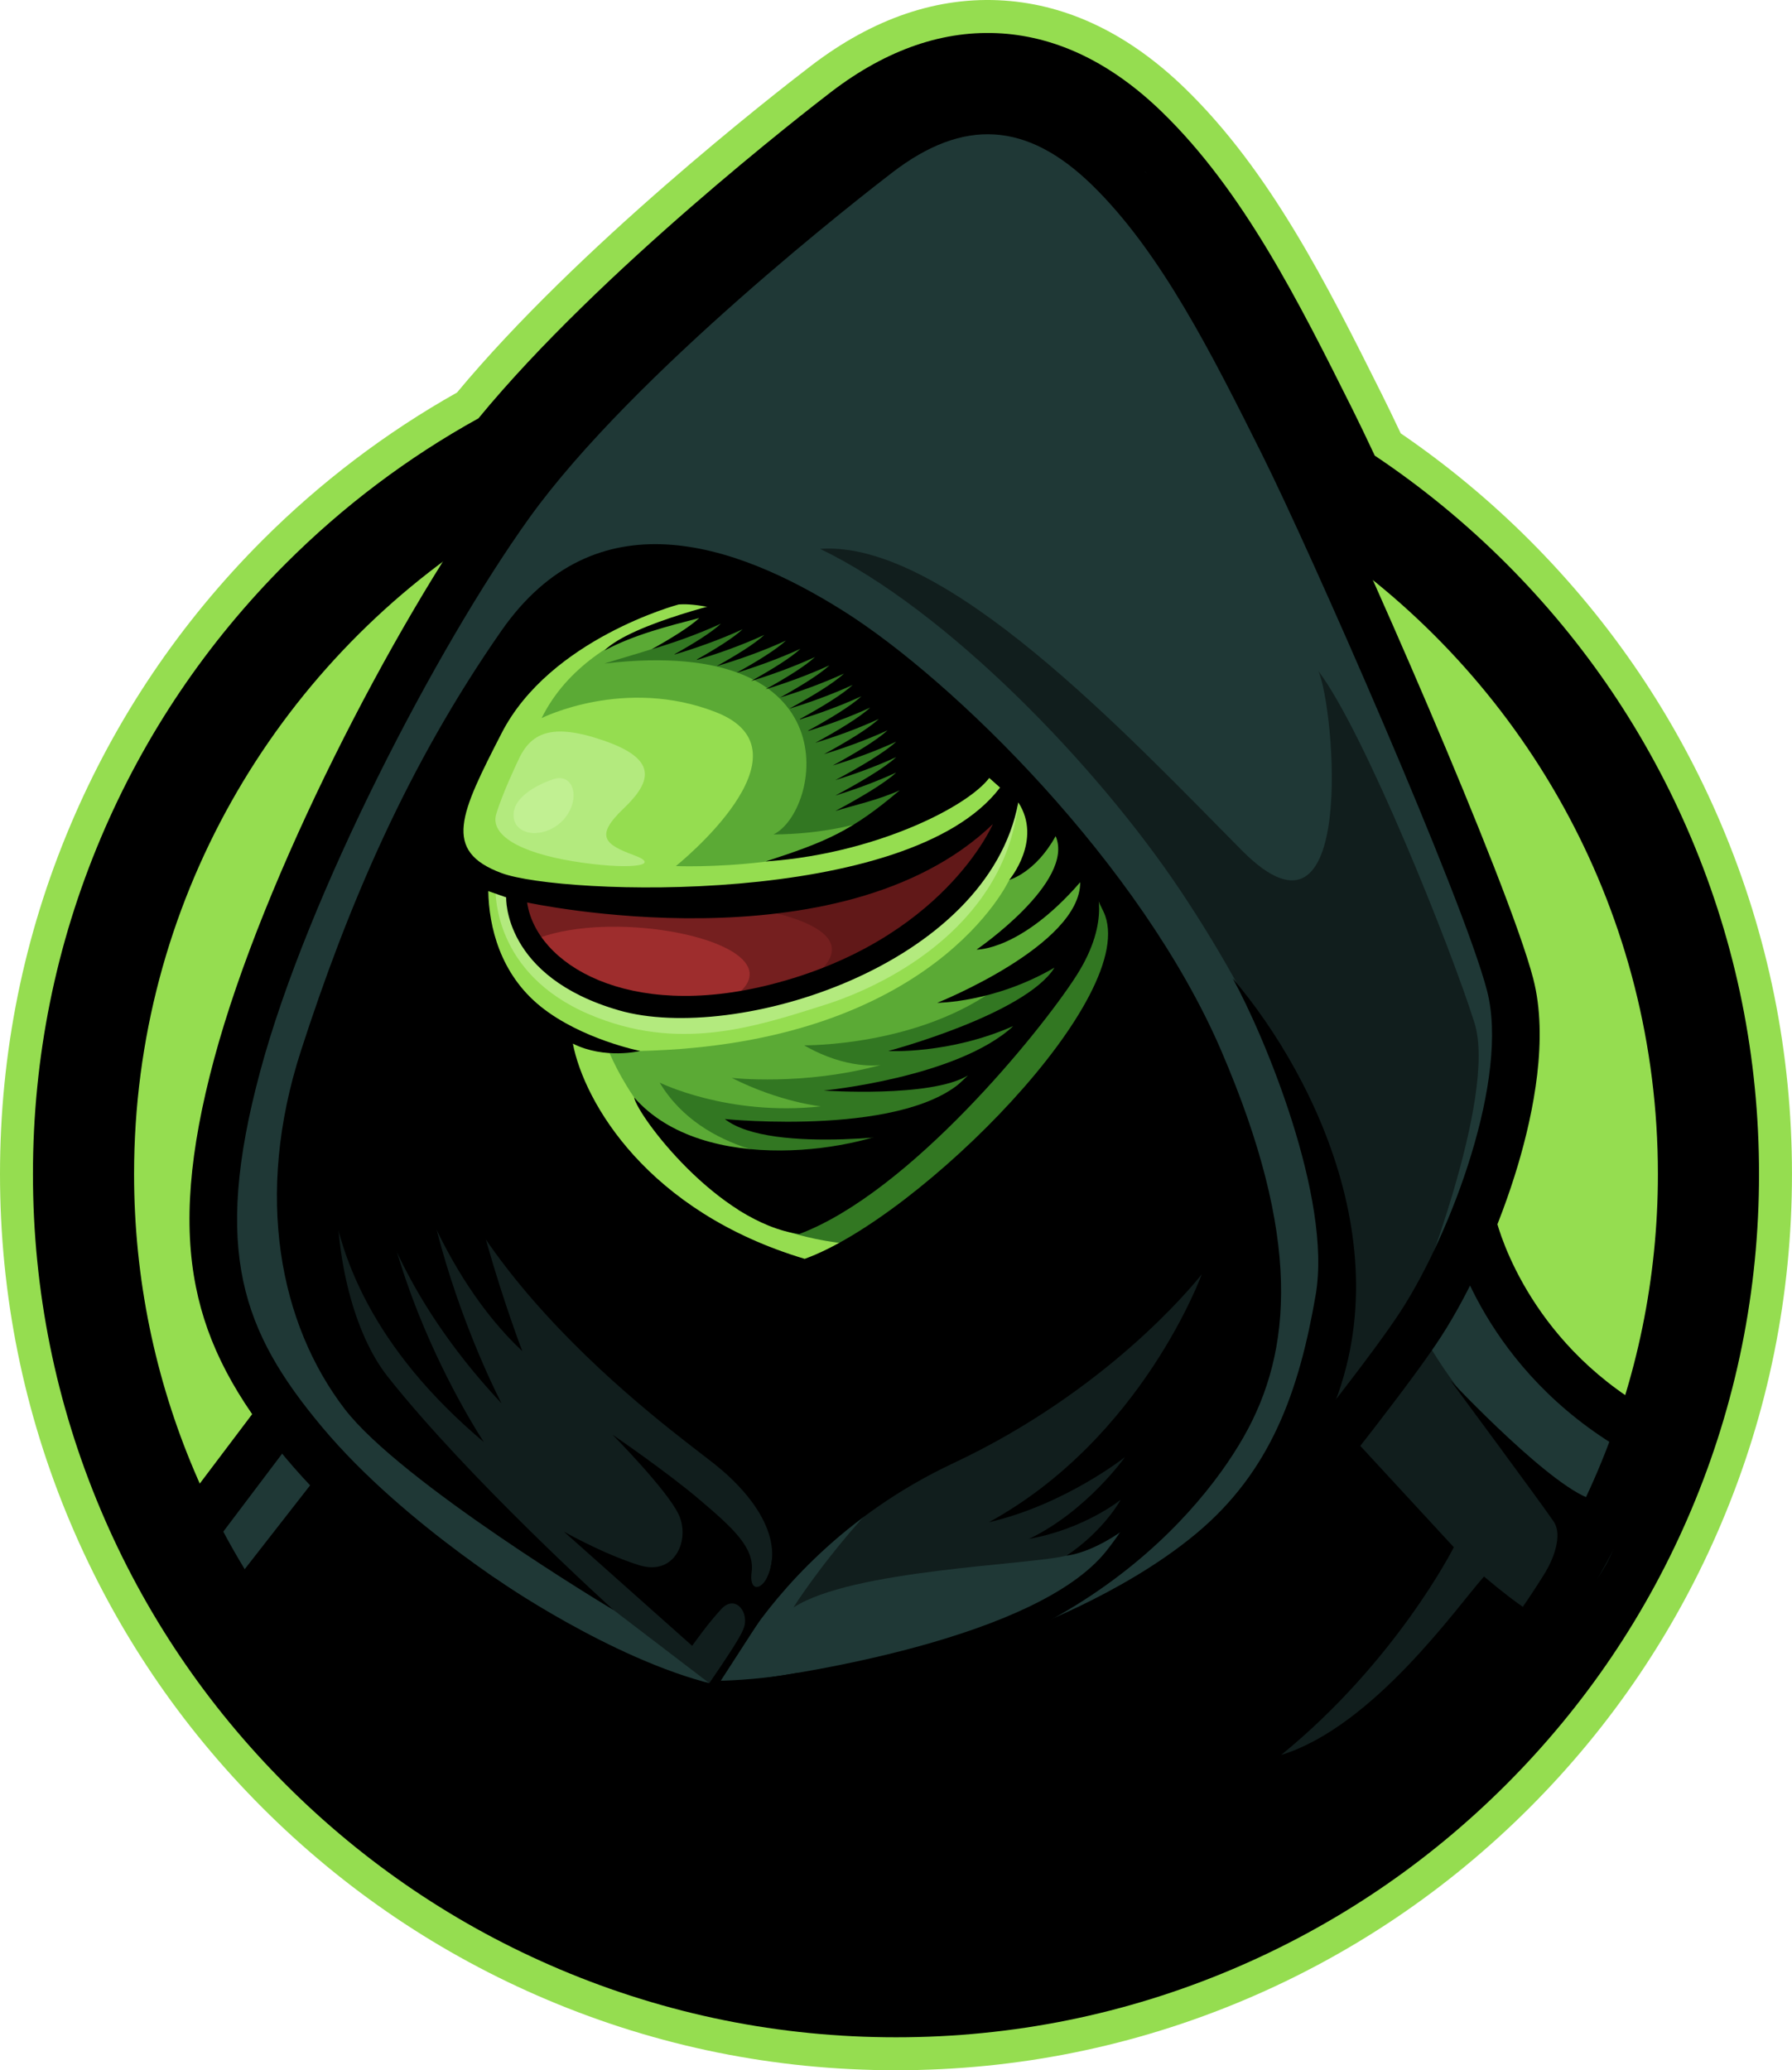
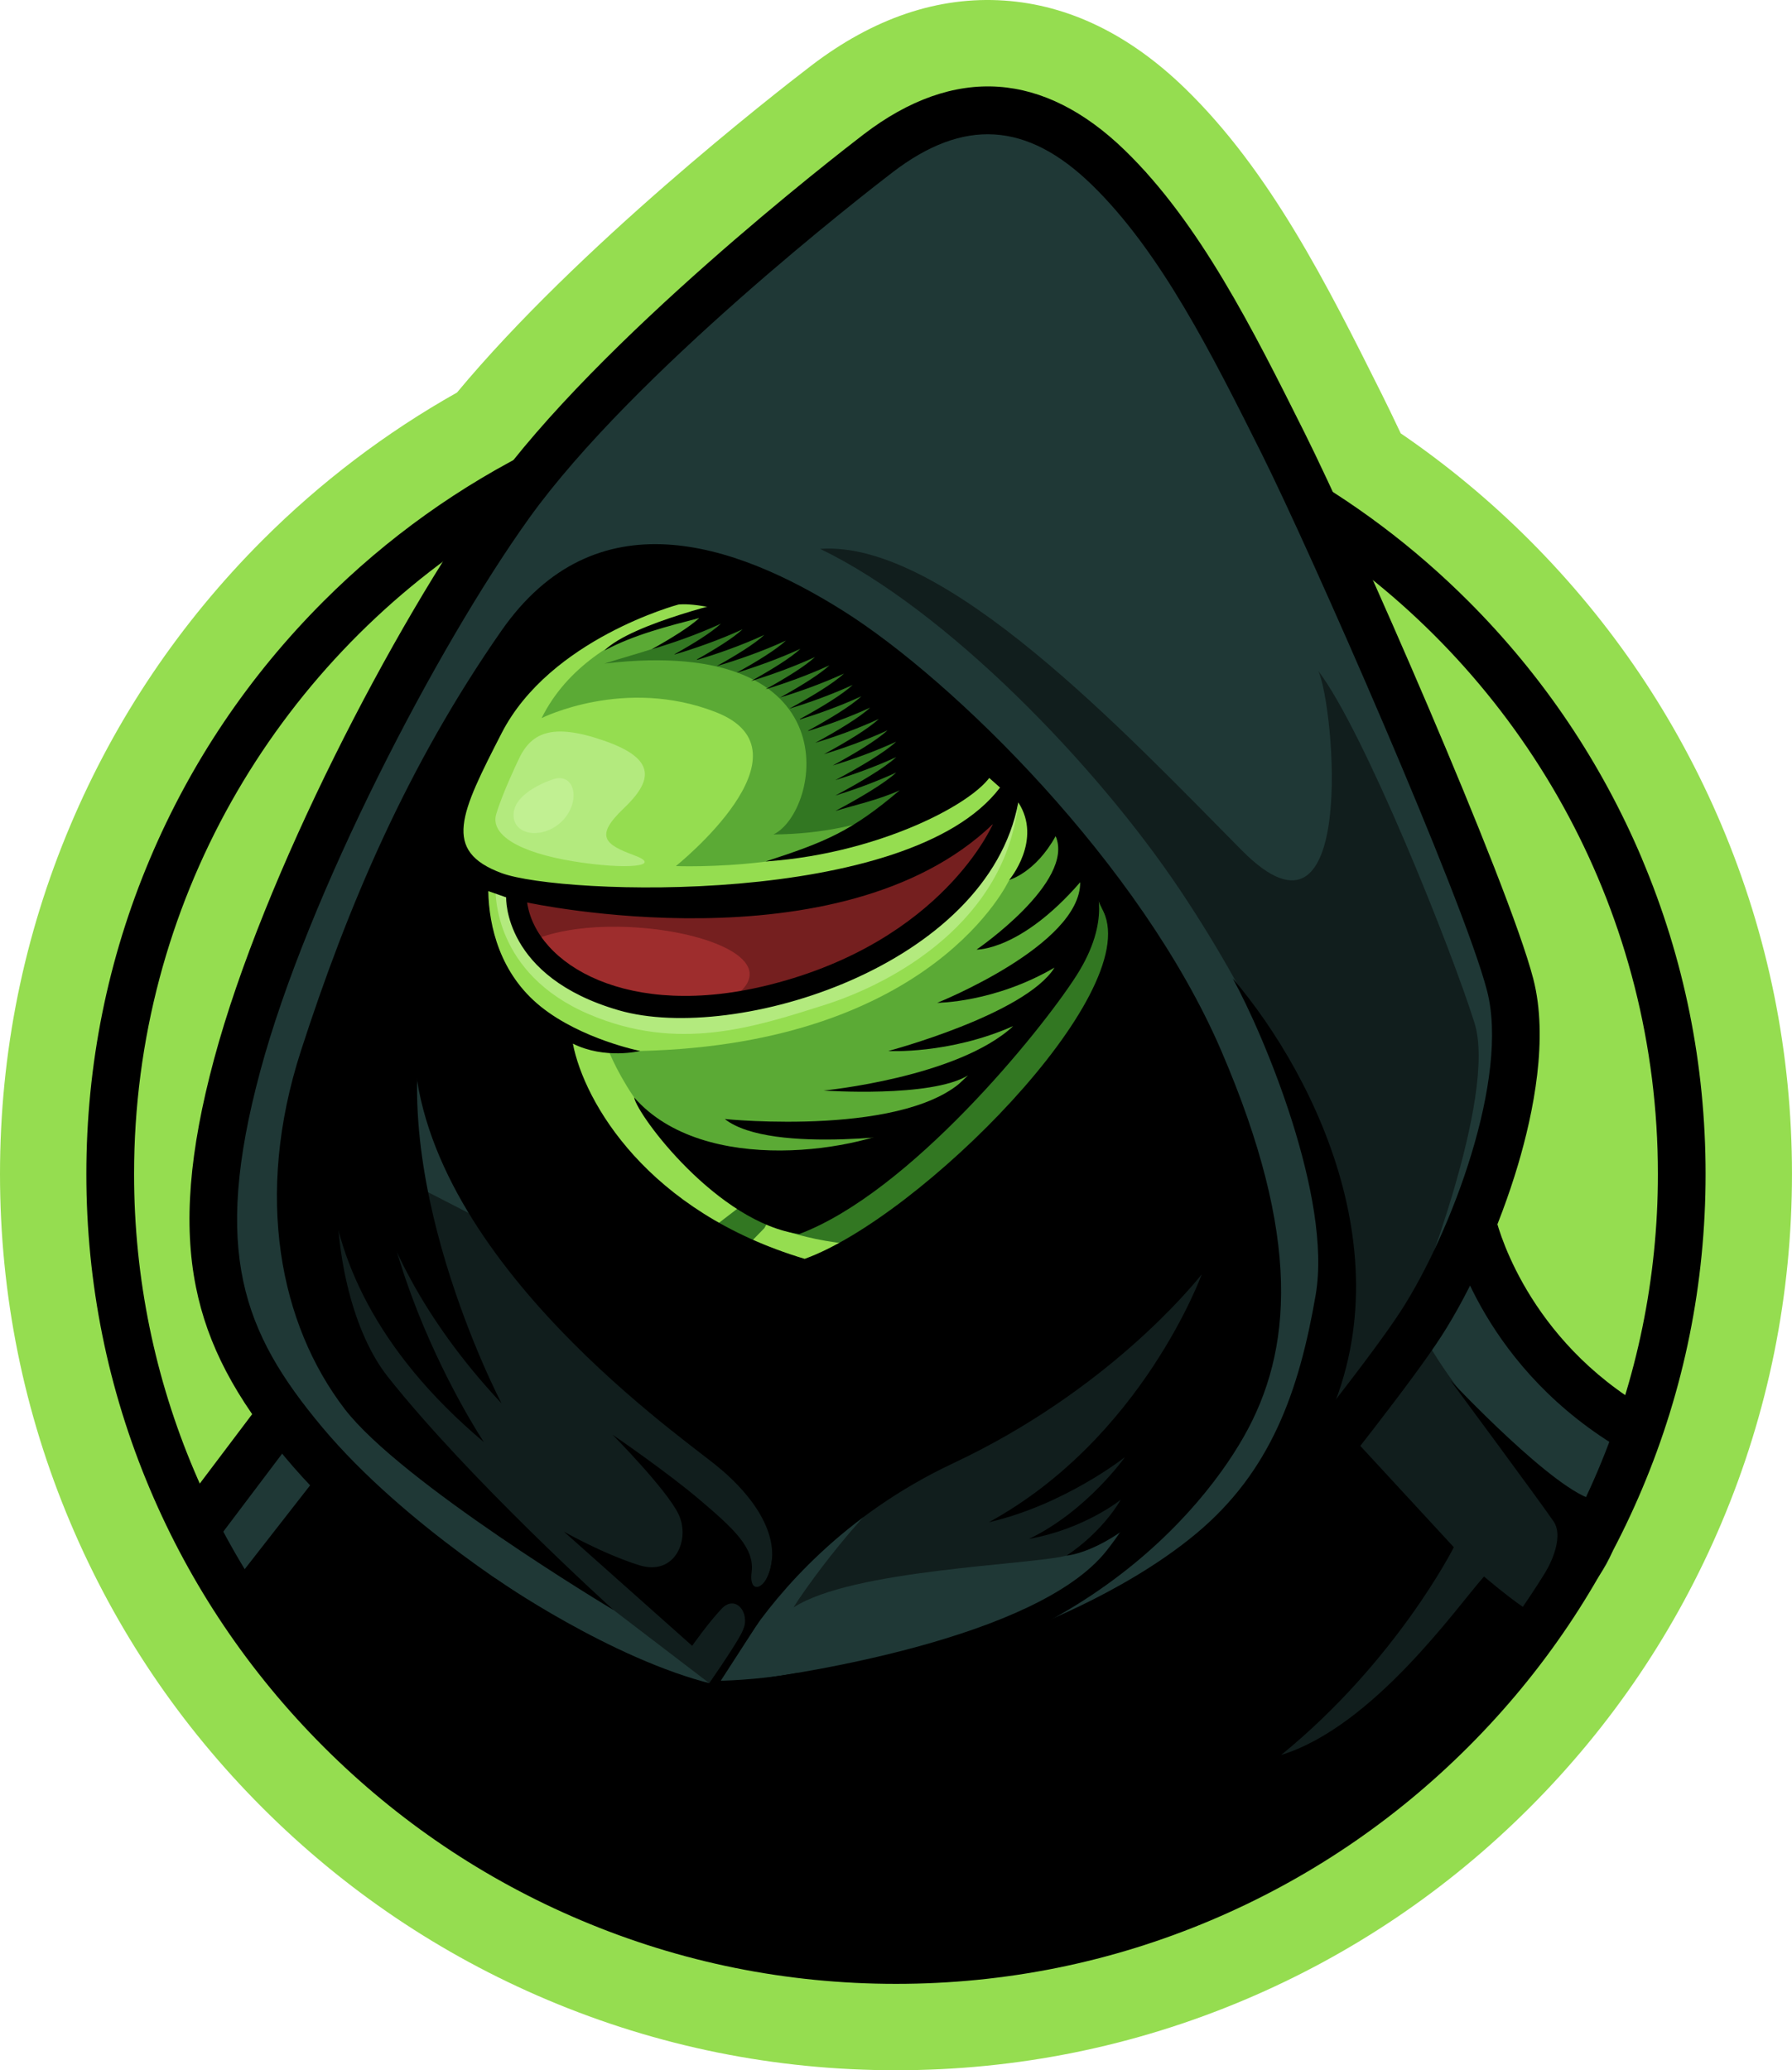
<svg xmlns="http://www.w3.org/2000/svg" id="Layer_2" data-name="Layer 2" viewBox="0 0 788.61 910.8">
  <defs>
    <style>
      .cls-1 {
        fill: #4f1313;
        opacity: .52;
      }

      .cls-2 {
        fill: #5baa35;
      }

      .cls-3 {
        fill: #1f3836;
      }

      .cls-4 {
        fill: #9e2d2d;
      }

      .cls-5 {
        fill: #111e1d;
      }

      .cls-6 {
        fill: #95dd50;
      }

      .cls-7 {
        fill: #327722;
      }

      .cls-8 {
        fill: #ccf4a2;
        opacity: .56;
      }
    </style>
  </defs>
  <g id="Layer_2-2" data-name="Layer 2">
    <g>
      <path class="cls-6" d="M394.3,910.8c-53.21,0-104.85-10.43-153.5-31.01-46.96-19.86-89.12-48.28-125.32-84.48-36.2-36.2-64.62-78.36-84.48-125.32C10.43,621.35,0,569.71,0,516.5s10.43-104.85,31.01-153.5c19.86-46.96,48.29-89.12,84.48-125.32,25.55-25.55,54.32-47.38,85.62-64.98,53.19-63.95,138.73-130.68,155.79-143.74C384.36,7.93,412.99-1.73,441.98.25c28.33,1.94,55.04,14.91,79.42,38.54,37.62,36.48,62.54,86.33,86.64,134.53,2.36,4.71,5.16,10.52,8.38,17.33,20.24,13.82,39.27,29.6,56.69,47.02,36.2,36.2,64.62,78.36,84.48,125.32h0c20.57,48.64,31.01,100.29,31.01,153.5s-10.43,104.85-31.01,153.5c-19.86,46.96-48.29,89.12-84.48,125.32-36.2,36.2-78.36,64.62-125.32,84.48-48.64,20.57-100.29,31.01-153.5,31.01ZM141.04,709.38c8.62,11.29,18.02,22.03,28.19,32.19,29.24,29.24,63.28,52.2,101.18,68.23,39.22,16.59,80.91,25,123.89,25s84.67-8.41,123.89-25c6.87-2.9,13.61-6.04,20.22-9.39-3.23-2.89-6-6.38-8.14-10.38-8.58-16.05-4.58-35.92,9.54-47.4,23.95-19.47,41.55-41.45,52.54-57.29l-12.08-13.09c-7.99,11.14-17.73,21.84-29.7,31.79-23.67,19.68-51.69,33.91-71.04,42.38-8.54,3.74-17.73,4.1-26.05,1.62-7.41,2.95-15.36,5.76-23.87,8.43-29.69,9.33-59.98,15.08-80.16,18.26-.16.03-.33.05-.49.07-11.38,1.64-21.53,2.27-27.41,2.51-6.06,1.55-12.54,1.61-18.88-.02-46.41-11.94-95.24-44.14-104.56-50.47-.03-.02-.07-.05-.1-.07l-.92-.63s-.05-.04-.08-.05c-12.57-8.62-27.84-19.84-43.25-32.97l-12.71,16.28ZM259.97,543.22c26.13,31.12,57.46,55.21,72.24,66.58,2.52,1.94,4.51,3.46,6.17,4.8,8.25,6.6,15.27,13.57,21,20.8,12.76-9.33,27.37-18.26,43.99-26.06,60.54-28.44,94.3-70.55,95.7-72.32,5.27-6.66,12.38-11.13,20.11-13.16-3.68-13.58-9.08-29-16.65-46.58-.35-.8-.7-1.61-1.06-2.42-15.77,23.25-35.78,43.76-48.61,55.9-14.32,13.55-51.35,46.41-85.88,58.84-7.65,2.75-15.98,2.98-23.77.65-32.43-9.71-60.95-25.85-83.25-47.01ZM213.84,507.39c7.67,0,15.2,2.33,21.55,6.69-8.57-12.87-15.01-26.49-18.69-39.65-.85-.64-1.7-1.3-2.53-1.97h0c-13.81-11.09-24.07-25.45-30.3-42.03-5.3,13.9-10.39,28.42-15.31,43.62-3.47,10.71-5.89,21.3-7.29,31.64,3.21,1.1,6.26,2.62,9.06,4.51,2.67-1.88,5.61-3.44,8.81-4.61,10.41-3.82,21.51-2.81,30.72,2.01,1.33-.14,2.66-.21,3.98-.21ZM542.84,392.44c10.69.1,21.22,4.7,28.61,13.39,11.15,13.12,30.07,38.28,44.45,72.3,2.83-13.57,3.65-25.31,1.73-32.72-9.05-34.9-74.01-184.06-96.33-228.7-20.47-40.95-41.65-83.29-67.42-108.29-7.25-7.03-13.85-11.07-18.58-11.36-4.67-.29-11.54,2.88-19.4,8.9,0,0,0,0,0,0-27.91,21.38-73.66,59.22-110.63,96.51,26.78,3.38,55.07,14.61,86.14,34.15,29.25,18.4,64.22,49.02,95.94,84,16.62,18.32,37.07,43.12,55.5,71.81ZM249.03,350.78c14.21,1.44,36.22,2.4,61.4.92,3.87-3.77,8.6-6.76,13.98-8.64-.26-.38-.52-.77-.77-1.16-.03-.04-.07-.11-.11-.17-.13-.2-.25-.4-.38-.61-.17-.2-.34-.4-.51-.61-.05-.06-.11-.13-.14-.17-.25-.3-.49-.61-.72-.91-.29-.27-.57-.54-.85-.82-.55-.54-1.07-1.09-1.58-1.66-1.49-.78-2.94-1.65-4.32-2.63-2.24-1-4.37-2.21-6.38-3.62-.33-.15-.67-.3-.99-.46-1.54-.32-3.06-.74-4.55-1.26-1.21-.42-2.39-.89-3.54-1.42-1-.2-2-.44-2.99-.71l-.32-.09c-1.07-.3-2.12-.65-3.15-1.04-.99-.1-1.98-.24-2.96-.42-.21-.04-.42-.08-.63-.12-2.04-.4-4.03-.95-5.94-1.66-2.1-.18-4.18-.53-6.21-1.05-3.19,1.01-6.46,1.57-9.73,1.71-5.41,4.59-10.09,9.85-13.1,15.72-1.67,3.25-3.63,7.08-5.52,10.87ZM322.7,340.57s.04.05.06.08c-.02-.02-.04-.05-.06-.08ZM322.4,340.2c.06.08.12.15.19.23-.06-.08-.12-.15-.19-.23Z" />
-       <path d="M394.3,896.3c-51.26,0-101-10.05-147.85-29.86-45.23-19.13-85.84-46.51-120.71-81.38-34.87-34.87-62.25-75.48-81.38-120.71-19.81-46.85-29.86-96.59-29.86-147.85s10.05-101,29.86-147.85c19.13-45.23,46.51-85.85,81.38-120.71,25.25-25.25,53.76-46.73,84.81-63.89,53.23-64.79,144.73-135.57,155.16-143.57,24.58-18.83,49.9-27.49,75.28-25.76,24.81,1.7,48.47,13.3,70.31,34.49,35.85,34.76,60.21,83.49,83.77,130.61,2.71,5.42,6.04,12.34,9.93,20.63,20.71,13.82,40.14,29.78,57.86,47.49,34.87,34.87,62.25,75.48,81.38,120.71h0c19.81,46.85,29.86,96.59,29.86,147.85s-10.05,101-29.86,147.85c-19.13,45.23-46.51,85.84-81.38,120.71-34.87,34.87-75.49,62.25-120.71,81.38-46.84,19.81-96.59,29.86-147.85,29.86ZM122.85,709.13c10.76,15.13,22.82,29.39,36.13,42.69,30.57,30.57,66.16,54.57,105.79,71.33,41.02,17.35,84.6,26.15,129.54,26.15s88.52-8.8,129.54-26.15c22.4-9.48,43.52-21.26,63.16-35.25-5.29,2.68-10.73,4.94-16.3,6.66l-115.69,35.68,93.94-76.37c30.54-24.83,51.25-53.47,61.77-70.01l-24.93-27.01-73.59,95.19,19.09-51.37c-19.97,14.63-41.79,25.54-57.58,32.46l-4.15-8.34c-12.33,6.5-27.05,12.43-44.31,17.85-28.84,9.07-58.38,14.67-78.07,17.77l-.31.05c-8.3,1.2-15.89,1.82-21.48,2.15l-3.28,4.73-15.85-4.08s-.09-.02-.14-.04l-32.84.81,6.26-9.68c-34.78-13.93-66.15-34.65-73.31-39.51l-1.05-.72c-15.34-10.52-34.81-25.02-53.4-42.08l-28.95,37.09ZM167.47,436.6l65.75,95.47c29.12,42.28,71.89,75.17,90.16,89.22,2.46,1.89,4.4,3.38,5.95,4.63,11.97,9.57,20.94,19.9,26.65,30.5,14.65-12.15,32.38-24.01,53.55-33.96,62.52-29.37,97.17-71.72,100.91-76.45l22.15-28c-2.78-9.96-6.4-20.77-11.01-32.53l-61.71,17.68c-5.34,5.71-11.02,11.42-16.98,17.06-28.86,27.32-58.32,47.63-80.82,55.73l-7.28,2.62-7.41-2.22c-34.5-10.33-64.15-28.37-85.76-52.16-16.23-17.87-27.86-39.04-32.14-58.44-2.12-1.43-4.2-2.96-6.22-4.58h0c-17.5-14.06-25.58-31.85-29.18-47.08l-22.05,6.75c-1.8,4.65-3.58,9.37-5.34,14.16l.78,1.61ZM683.94,539.02c2.95,7.53,8.35,18.69,17.66,30.37,2.99-17.42,4.5-35.1,4.5-52.9,0-19.23-1.75-38.21-5.16-56.74-.65,21.49-5.48,42.85-10.41,59.44-1.94,6.52-4.14,13.16-6.59,19.83ZM151.99,478.93c-5.78,21.19-7.77,41.89-6.07,61.21l20.81-3.7-14.74-57.5ZM593.62,464.84c6.1,11.73,11.89,24.97,16.55,39.51,2.34,7.31,4.28,14.61,5.8,21.87,12.61-30.87,20.58-65.57,15.69-84.44-9.44-36.4-74.26-185.28-97.4-231.54-21.02-42.03-42.75-85.5-70.29-112.21-20.05-19.45-34.94-20.38-56.9-3.56h0c-9.81,7.51-86.86,67.13-135.57,122.78,7.42-1.21,15.1-1.61,23.03-1.18,18.45,1,37.81,6.26,58.6,16l86.96-39.92-14.54,13.54,24.07-11.05-14.53,13.53,24.06-11.04-14.51,13.51,24.08-11.06-13.9,12.94,20.28-9.31-13.9,12.94,20.28-9.31-13.88,12.92,20.25-9.3-13.89,12.94,20.3-9.32-14.29,13.3,18.09-8.31-14.3,13.31,18.13-8.32-14.31,13.32,18.13-8.32-14.28,13.3,18.12-8.32-14.29,13.31,18.12-8.32-14.29,13.3,18.1-8.31-14.38,13.39,14.39-6.61-14.36,13.37,14.35-6.59-16.79,15.63-.3.71,40.74-18.7-51.35,43.67-13.23,31.12.02.04c3.11,3.42,6.21,6.91,9.28,10.45l6.83-7.86,2.21,18.54c9.43,11.42,18.54,23.35,27.07,35.66l69.49-42.62-59.25,58.03c4.84,7.63,9.42,15.37,13.68,23.18l14.8-10.23c6.56,7.71,15.94,19.81,25.38,35.58l14.53-18.36-9.7,26.77c.46.83.91,1.67,1.37,2.52l16.78-1.23-15.14,4.34ZM502.41,444.44c-3.75,7.84-8.75,16.24-14.83,24.93l26.47-1.94c-3.47-7.7-7.38-15.38-11.64-22.99ZM174.79,413.83c-.08.2-.16.4-.24.59l2.02-1.1h-.17s-1.61.5-1.61.5ZM186.3,386.57c-1.42,3.17-2.83,6.38-4.22,9.62l8.09-4.4c-1.45-1.65-2.74-3.39-3.87-5.22ZM237.15,363.86c1.06.17,2.21.33,3.44.5l6.46-3.52-9.9,3.02Z" />
      <circle class="cls-6" cx="397.95" cy="519.53" r="345.8" />
      <path class="cls-3" d="M409.84,57.54s-110.87,72.46-157.07,130.91c-46.2,58.45-123.5,216.84-123.5,216.84,0,0-41.24,118.25-35.83,144.25,4.58,21.99,21.46,37.21,14.14,55.62l5.91,13.64-17.92,49.87,5.42,24.91s144.25,130.3,221.55,144.45c77.31,14.14,274.39-45.31,315.85-82.05,41.46-36.74,75.4-97.08,75.4-99.91s6.85-29.23,6.85-29.23l-30.42-19.63-41.48-53.39-.81-15.9s23-64.76,22.28-88.32-39.38-109.36-39.38-109.36l-83.91-189.5-42.67-74.99-31.81-23.06-29.6-7.02-33,11.86Z" />
      <path class="cls-6" d="M226.72,470.71c1.82.68,12.28,72.37,84,100.16,71.73,27.79,189.97-103.39,189.97-103.39l-3.88-36.19-6.46-23.91-5.82-17.45-18.74-21.97-25.71-27.79-23.39-24.55-39.42-28.43-33.6-21.97-38.12-14.22-32.31-5.17s-58.16,49.11-72.37,75.6c-14.22,26.49,10.34,143.45,25.85,149.27Z" />
      <path class="cls-4" d="M257.74,393.43c-2.58.38-32.95,0-32.95,0,0,0,13.75,28.41,23.35,37.01,9.6,8.6,59.61,16.09,86.3,10.73,26.69-5.36,72.36-31.2,72.36-31.2l25.41-25.85,3.23-13.57,2.11-7.95s4.35-4.97,2.41-4.33c-1.94.65-38.12,23.91-38.12,23.91l-74.31,11.25-36.83,3.61-32.95-3.61Z" />
      <path class="cls-2" d="M324.97,265.84s-64.26,4.98-86.61,50.08c0,0,36.46-18.32,76.67-2.61,45.05,17.6-17.6,67.72-17.6,67.72,0,0,67.94,2.83,101.67-22.82,33.74-25.65-15.45-65.44-15.45-65.44l-58.67-26.93Z" />
      <path class="cls-2" d="M444.14,387.09s-32.94,72.25-162.43,75.28l-14.62-1.95s13.97,39.12,50.69,57.08c36.72,17.96,88.21-20.36,98.99-29.14,10.78-8.78,23.47-26.86,29.7-32.99,6.22-6.13,17.46-20,17.46-20l7.13-14.07,7.58-20.36.29-10.52.29-11.1-7.37-9.51-4.39-5.19-7.11-2.55s-10.4,20.34-16.22,25.02Z" />
-       <path class="cls-7" d="M353.57,509.41c-.89.6-44.05-.93-63.25-33.11,0,0,30.13,14.92,71,10.44,0,0-18.05-1.79-39.3-12.53,0,0,31.36,3.63,65.56-5.67,0,0-14.62,2.39-33.71-8.65,0,0,50.96.66,86.22-26.25,17-9.25,32.1-15.37,32.1-15.37l-17.18,30.88-47.49,48.81-25.3,12.95-28.64-1.49Z" />
+       <path class="cls-7" d="M353.57,509.41l-17.18,30.88-47.49,48.81-25.3,12.95-28.64-1.49Z" />
      <path class="cls-7" d="M333.69,533.04l-9.06-.97s49.69,33.83,126.63,2.7c76.94-31.12,49.43-119.15,49.43-119.15l-17-18.5-6.93,18.34-11.24,19.88-17.15,18.07-12.67,15.21-16.86,20.32-17.29,15.99-19.45,13.83-48.41,14.26Z" />
      <path class="cls-7" d="M407.27,349.51s-22.66,17.24-66.89,17.61c20.64-9.95,35.48-88.09-74.4-75.19,16.54-5.16,27.1-7.57,34.43-12.29,7.33-4.72,16.84-11,16.84-11,0,0,52.33,8.26,70.66,27.93,18.33,19.67,20.72,52.3,19.36,52.94Z" />
      <path class="cls-8" d="M227.91,334.79s-6.86,14.32-9.55,23.42c-2.68,9.1,10.14,16.84,34.01,20.73,23.87,3.88,39.61,2.09,26.67-2.68-12.94-4.77-17.42-8.35-4.59-20.58,12.83-12.23,14.62-21.78-8.65-29.83-23.27-8.05-32.38-3.45-37.89,8.95Z" />
      <path class="cls-8" d="M218.01,391.9c.33.64-1.16,36.32,41.33,54.38,39.07,16.61,72.22,5.77,103.45-4.13,31.23-9.89,79.77-37.11,85.34-89.14-10.15,28.05-51.14,60.98-51.14,60.98l-22.52,12.32-37.39,13.81-34.62,2.86-25.28-3.07-19.54-7.86-16.57-11.9-9.98-12.32-5.28-12.33-2.36-3.81-5.43.21Z" />
      <path class="cls-8" d="M242.55,343.15s-16.23,5.31-16.55,15.06c-.32,9.75,13.59,11.27,21.74,2.64,8.15-8.63,5.12-21.9-5.19-17.7Z" />
      <path class="cls-1" d="M235.56,413.34s15.75-7.75,47.45-5.08c31.7,2.67,59.85,15.32,40.59,29.88-19.26,14.56,45.92-5.59,66.36-19.22,20.44-13.63,41.21-33.76,41.21-33.76l4.26-14.62,1.46-10.54-43.97,22.48-46.51,10.96-46.51,3.85-37.33-.18-24-1.3-11.26-.89-2.52-1.08s8.65,19.24,10.77,19.49Z" />
-       <path class="cls-1" d="M325.97,398.78s59.67,7.3,33.48,29.63c-26.19,22.33,30.52-9.78,43.26-20.15,12.74-10.37,24.89-20.15,24.89-20.15l9.3-15.14,3.56-9.15s1.21-4.28-.5-5.55l-23.93,15.32-43.55,18.37-46.51,6.81Z" />
      <path class="cls-5" d="M623,582.54c2.04-.68,15.2,39.26,87.58,97.22-9.3,29.38-61.71,63.41-61.71,63.41l-71.47,39.48-40.84-10.21-1.36-34.71,31.31-72.15,12.44-30.43,44.05-52.61Z" />
      <path class="cls-5" d="M144.29,600.24c1.76,2.26,106.61,93.35,106.61,93.35l19.18,14.79,42.05,32.12s21.18-21.49,31.27-43.44c10.09-21.95,4.19-54.38,4.19-54.38l-103.85-89.76-61.92-31.78s-22.28-1.42-31.12,1.09c-8.85,2.51-23.31,56.21-6.41,78.01Z" />
      <path class="cls-5" d="M570.28,487.96c-.64-1-14.22-41.48-50.96-96.38-36.74-54.91-102.7-123.25-158.4-150.11,54.91-3.95,134.7,81.37,185.66,132.73,50.96,51.35,40.69-63.6,33.58-79,20.15,26.47,58.46,122.06,68.73,154.85s-26.01,122.46-26.01,122.46l-26.93,47.4-11.41.12s10.23-93.74-14.27-132.06Z" />
      <path class="cls-5" d="M349.3,707.15c-.68.44,24.97-38.85,55.66-63.99,30.69-25.14,121.12-85.21,121.12-85.21l14.04-13.71-28.08,104.47s-26.29,31.54-42.69,35.68c-16.4,4.15-94.42,6.11-120.05,22.76Z" />
      <path d="M537.43,462.24c-35.32-82.05-117.91-163.01-166.27-193.44-48.36-30.42-109.21-50.53-150.51,8.7-41.3,59.23-67.59,121.02-88.24,184.87-20.65,63.85-9.24,120.27,19.23,157.45,24.81,32.39,117,87.7,118.44,88.56-1.21-1.1-63.64-57.53-99.42-102.69-29.92-37.77-33.14-135.84,11.41-151.6-2.17,93.46,113.56,174.97,132.58,190.18,19.02,15.21,30.97,34.77,22.28,51.08-3.84,7.2-7.58,15.9-10.56,23.36-.72,1.82,1.78,3.14,2.88,1.52,13.25-19.58,41.64-53.66,90.27-76.5,67.38-31.65,105.03-77.68,109.35-83.14-2.38,6.64-3.57,73.24-41.97,121.72-30.6,38.62-136.65,54.16-155.71,56.68-.86.11-1.63.52-2.19,1.11-.56.59-.93,1.38-.99,2.25-.17,2.17,1.59,4.03,3.77,3.95,130.89-4.63,193.92-76.34,215.43-113.98,21.74-38.04,25.54-88.03-9.78-170.08ZM220.74,322.56c21.32-41.55,77.83-56.6,77.83-56.6,0,0,44.25-6.59,141.52,80.52-39.85,52.7-193.09,47.38-219.35,37.64-26.25-9.74-18.14-26.2,0-61.56ZM436.89,362.6s-21.82,51.34-97.96,70.59c-62.72,15.85-103.04-9.07-106.95-36.15,0,0,137.75,29.94,204.91-34.44ZM354.12,553.83c-69.29-20.75-97-68.88-102.02-94.69,14.13,7.06,29.61,3.23,29.61,3.23,0,0-25.81-5.13-43.74-19.53-17.93-14.4-22.82-35.32-23.09-50.81l7.87,2.76s-1.47,35.02,49.73,49.73c51.19,14.71,162.11-19.42,175.65-91.51,0,0,20.3,11.48,37.51,48.11,17.21,36.63-81.21,134.61-131.52,152.71Z" />
      <path d="M150.56,468.49s-35.49,83.68,62.38,165.96c0,0-72.06-108.09-38.72-191.44,29.62-74.05-23.66,25.48-23.66,25.48Z" />
      <path d="M157.91,474.52s-8.63,66.67,62.83,142.93c0,0-54.53-103.6-31.58-180.82,22.95-77.22-31.25,37.89-31.25,37.89Z" />
-       <path d="M178.61,506.66s14.79,53.72,51.24,87.77c0,0-33.09-86.33-25.9-123.26,7.19-36.93-16.2-29.35-16.2-29.35,0,0-20.1,50.93-9.15,64.84Z" />
      <path d="M401.59,301.11c-33.11-20.86-77.43-37.52-77.43-37.52,0,0-46.17,10.48-58.18,22.63,12.9-6.96,28.16-10.79,41.75-14.32-4.2,3.91-12.31,8.93-20.96,13.75,8.77-2.59,19.67-6.3,30.5-11.27-4.12,3.84-12.03,8.75-20.51,13.49.08.02.16.03.24.04,8.65-2.58,19.26-6.21,29.81-11.06-4.08,3.79-11.85,8.64-20.21,13.33.11.03.22.06.33.09,8.58-2.57,19.03-6.17,29.42-10.94-4.18,3.9-12.27,8.9-20.88,13.7,0,0,.02,0,.03.01,8.76-2.59,19.61-6.28,30.39-11.23-4.32,4.02-12.81,9.23-21.74,14.18,8.32-2.54,18.26-6.03,28.12-10.55-4.32,4.02-12.81,9.23-21.74,14.18,8.32-2.54,18.26-6.03,28.12-10.55-4.32,4.02-12.81,9.23-21.74,14.18,8.32-2.54,18.26-6.03,28.12-10.55-4.32,4.02-12.81,9.23-21.74,14.18,8.32-2.54,18.26-6.03,28.12-10.55-4.65,4.33-14.1,10.02-23.75,15.29.02.02.05.05.07.07,8.2-2.53,17.88-5.94,27.52-10.36-4.57,4.26-13.8,9.84-23.29,15.03.04.05.09.1.13.16,8.09-2.51,17.56-5.87,26.99-10.2-4.6,4.28-13.9,9.9-23.44,15.12.03.04.06.09.09.14,8.13-2.52,17.68-5.9,27.19-10.26-4.71,4.38-14.35,10.17-24.13,15.49,8.29-2.54,18.16-6,27.96-10.5-4.71,4.38-14.35,10.17-24.13,15.49,8.29-2.54,18.16-6,27.96-10.5-4.71,4.38-14.35,10.17-24.13,15.49,8.29-2.54,18.16-6,27.96-10.5-5.13,4.78-16.14,11.23-26.79,16.93,8.04-2.5,17.44-5.85,26.79-10.14-5.13,4.78-16.14,11.23-26.79,16.93,8.04-2.5,17.44-5.85,26.79-10.14-5.13,4.78-16.14,11.23-26.79,16.93,8.04-2.5,18.97-4.84,28.32-9.13-21.25,18.07-32.53,22.7-59,31.32,53.19-3.59,98.42-28.96,100.59-41.11.84-4.7-15.04-23.56-35.92-36.72Z" />
      <path d="M481.56,388.16c.42,1.27,7.91,16.45-7.91,41.14-15.82,24.68-73.21,95.25-121.89,113.6-35.7-4.75-71.14-51.9-72.72-60.12,30.69,35.12,100.63,23.73,122.78,10.44,22.15-13.29,95.97-87.72,67.13-119.96,2.49-3.13,11.66,12.06,12.61,14.91Z" />
      <path d="M407.52,497.96s-67.93,10.55-88.55-5.64c0,0,82.46,8.33,107.05-19.22-16.28,9.99-63.54,6.68-63.54,6.68,0,0,58.97-5.69,83.49-28.4-28.42,12.58-55.05,11-55.05,11,0,0,60.17-16,73.19-36.72-26.56,15.52-51.64,15.52-51.64,15.52,0,0,63.04-25.25,62.9-53.05-26.25,30.25-45.61,29.64-45.61,29.64,0,0,43.42-29.74,34.8-49.92-8.94,16.21-20.41,19.25-20.41,19.25,0,0,14.74-17.47,3.99-34.08.84-14.22,28.59,18.68,30.85,30.24,2.26,11.55-11.98,48.58-11.98,48.58,0,0-48.1,55.69-59.49,66.14Z" />
      <path d="M507.43,748.86l-16.15-13.42c1.02-1.22,102.07-122.88,125.28-158.82,22.24-34.43,47.76-102.5,37.85-140.74-10.48-40.44-77.69-193.28-99.12-236.15-21.9-43.8-44.54-89.08-74.95-118.57-28.46-27.6-56.28-29.3-87.55-5.35-11.55,8.85-114.2,88.31-159.99,152.23-40.66,56.77-97.44,165.88-118.27,243.19-21.37,79.28-7.63,114.9,27.12,156.49,36.77,44.01,95.12,78.93,95.71,79.28l-10.72,18.06c-2.51-1.49-61.98-37.05-101.1-83.87-22.07-26.41-34.2-49.53-39.31-74.95-5.56-27.6-3-59.53,8.03-100.47,21.74-80.64,78.83-190.41,121.48-249.95,47.55-66.4,152.48-147.63,164.29-156.68,19.91-15.25,39.89-22.3,59.38-20.97,19.12,1.31,37.81,10.7,55.56,27.91,32.98,31.98,56.43,78.89,79.11,124.25,22.33,44.66,89.67,197.86,100.67,240.28,6.78,26.16.08,58.97-6.73,81.89-7.99,26.87-20.62,55.1-33.81,75.51-23.89,36.99-122.58,155.81-126.77,160.85Z" />
      <path d="M709.49,635.15c-59.05-37.02-71.34-92.71-71.84-95.07l20.55-4.32-10.28,2.16,10.27-2.19c.11.49,11.24,49.52,62.45,81.62l-11.15,17.79Z" />
      <rect x="77.44" y="636.76" width="55.45" height="21" transform="translate(-474.79 341.23) rotate(-52.95)" />
      <path d="M722.6,377.8c-17.95-42.43-43.64-80.53-76.35-113.25-24.02-24.02-50.95-44.23-80.35-60.39,8.88,11.04,14.21,23.73,19.51,36.99,87.08,60.62,144.19,161.43,144.19,275.35,0,184.89-150.42,335.3-335.3,335.3S59,701.38,59,516.5c0-118.75,62.06-223.28,155.44-282.86,1.49-5.48,3.78-10.82,6.88-16.07,4.48-7.6,10.13-14.62,16.24-21.11-35.23,17.26-67.2,40.1-95.21,68.1-32.72,32.72-58.41,70.82-76.35,113.25-18.58,43.93-28,90.6-28,138.69s9.42,94.76,28,138.69c17.95,42.43,43.64,80.53,76.35,113.25,32.72,32.72,70.82,58.41,113.25,76.35,43.93,18.58,90.6,28,138.69,28s94.76-9.42,138.69-28c42.43-17.95,80.53-43.63,113.25-76.35,32.72-32.72,58.41-70.82,76.35-113.25,18.58-43.93,28-90.6,28-138.69s-9.42-94.76-28-138.69Z" />
      <path d="M304.6,724.07l-56.47-50.25s17.15,9.76,33.1,14.77c15.96,5,22.63-11.43,17.39-22.39s-29.06-35.01-29.06-35.01c0,0,24.05,16.43,38.58,28.82,14.53,12.38,24.05,20.96,22.63,31.68s7.23,7.28,8.73-3.98c1.51-11.26,3.89.88,3.89.88l-4.05,8.1-5.82,17.48-27.04,41.82-4.29-1.43s21.74-30.09,24.88-37.59c3.14-7.5-3.44-15.76-9.63-9.09s-12.84,16.2-12.84,16.2Z" />
      <path d="M218.49,694.74s50.66,35.28,95.39,46.2c.74-.59,2.07-1.48,2.07-1.48,0,0,17-.14,35.07-3.5,14.24.25,16.01.69,16.01.69l81.85-18.82s44.6-15.76,77.4-43.03c32.8-27.27,45.33-62.29,52.7-105.04,7.37-42.75-22.85-114.62-36.49-139.32,37.59,44.23,79.98,131.21,34.65,207.87l16.95-7.12,45.7,49.51s-25.24,50.12-76.01,91.4c40.63-12.53,77.49-65.26,89.28-78.52,18.43,15.49,22.11,16.23,22.11,16.23,0,0-57.76,83.23-106.93,103.8-49.17,20.57-113.39,49.17-185.64,46.66-72.25-2.51-193.67-58.2-219.76-90.81-26.09-32.61-57.68-75.87-57.68-75.87l33.59-43.04,79.73,44.19Z" />
      <path d="M528.87,560.59s-26.1,72.02-93.68,109.11c33.42-7.71,59.87-28.65,59.87-28.65,0,0-16.9,23.87-42.24,35.99,24.61-4.41,40.4-17.26,40.4-17.26,0,0-7.35,13.59-23.87,24.61,12.49-1.47,34.16-14.32,44.44-31.59,10.28-17.26,21.34-79.76,15.08-92.22Z" />
      <path d="M680.51,691.01s8.36-13.96,3.21-21.62c-5.15-7.66-45.5-62.18-45.5-62.18,0,0,46.89,49.99,63.96,52.8-.43,9.01-17.59,31.51-21.67,30.99Z" />
    </g>
  </g>
</svg>